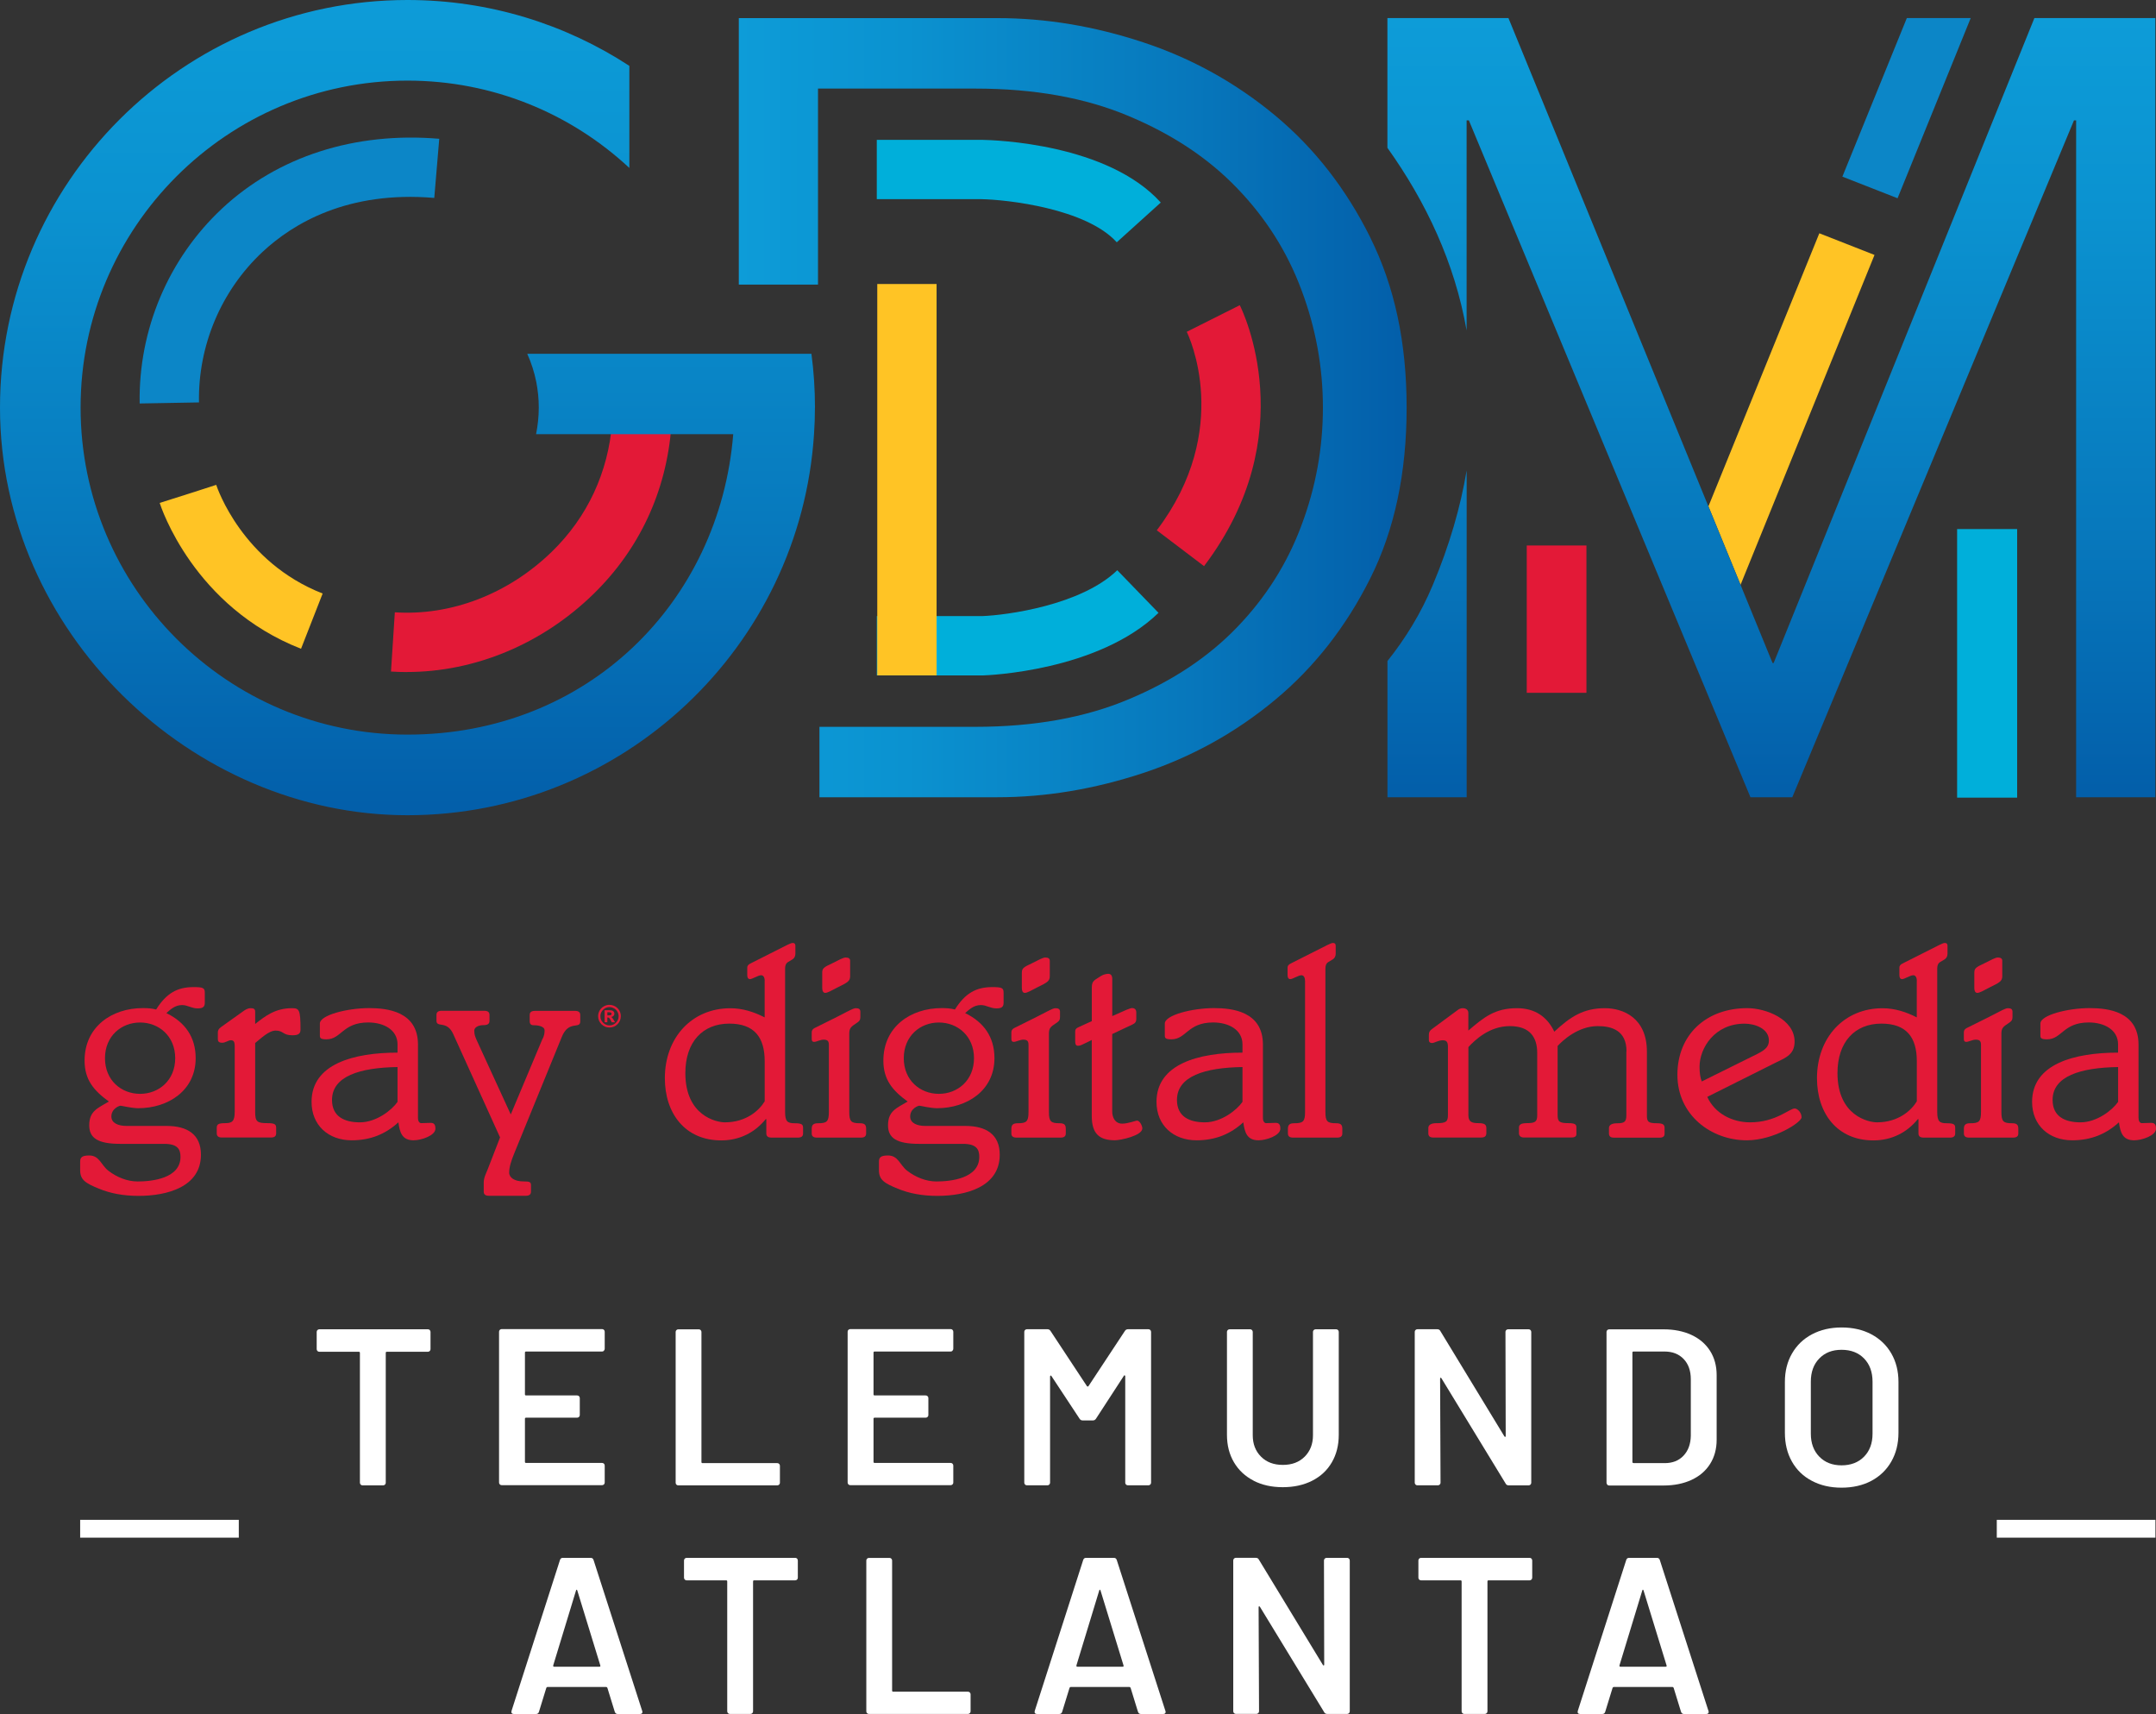
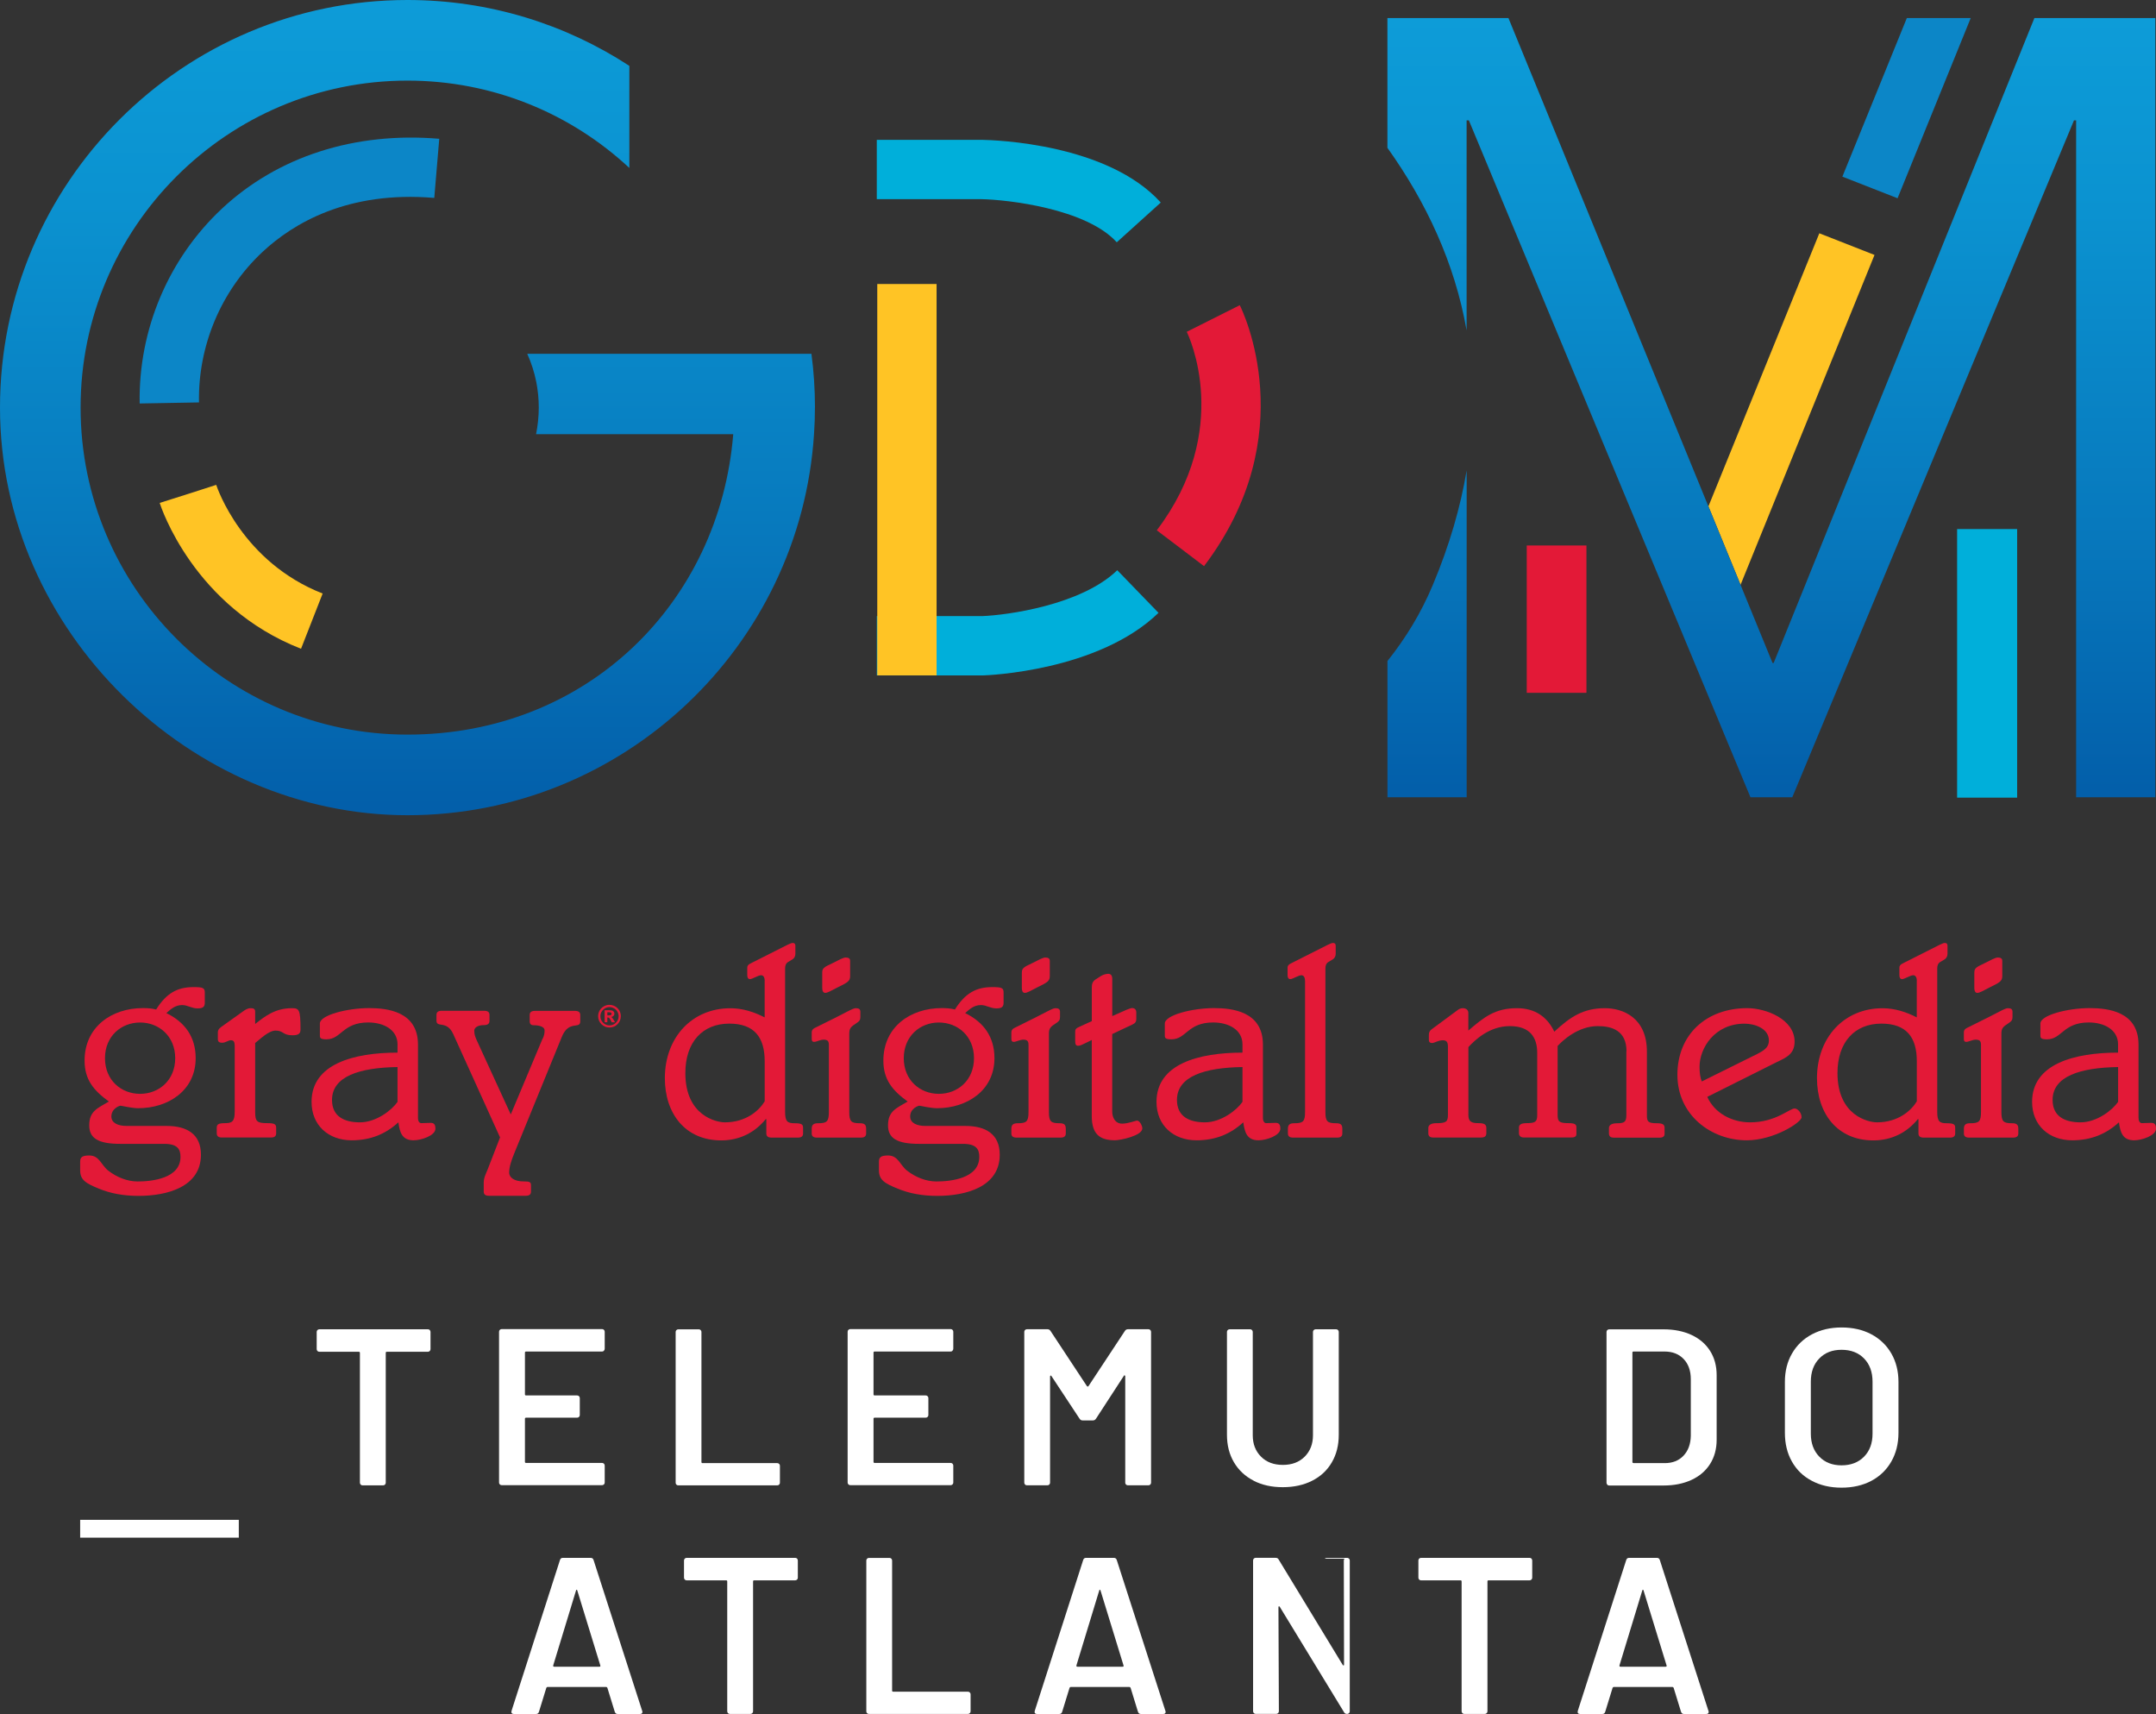
<svg xmlns="http://www.w3.org/2000/svg" xmlns:ns1="http://sodipodi.sourceforge.net/DTD/sodipodi-0.dtd" xmlns:ns2="http://www.inkscape.org/namespaces/inkscape" xmlns:xlink="http://www.w3.org/1999/xlink" id="Layer_1" viewBox="0 0 448.91 356.79" version="1.1" ns1:docname="WKTB_TelemundoAtlanta_dark_vertical.svg" width="448.91" height="356.79" ns2:version="1.3.2 (091e20e, 2023-11-25)">
  <rect x="0" y="0" width="448.91" height="356.79" fill="#333333" stroke="none" />
  <ns1:namedview id="namedview46" pagecolor="#ffffff" bordercolor="#000000" borderopacity="0.25" ns2:showpageshadow="2" ns2:pageopacity="0.0" ns2:pagecheckerboard="0" ns2:deskcolor="#d1d1d1" ns2:zoom="0.2979798" ns2:cx="253.37288" ns2:cy="181.22034" ns2:window-width="1312" ns2:window-height="449" ns2:window-x="0" ns2:window-y="38" ns2:window-maximized="0" ns2:current-layer="Layer_1" />
  <defs id="defs4">
    <style id="style1">.cls-1{fill:url(#New_Gradient_Swatch_1);}.cls-1,.cls-2,.cls-3,.cls-4,.cls-5,.cls-6,.cls-7,.cls-8{stroke-width:0px;}.cls-2{fill:url(#New_Gradient_Swatch_1-3);}.cls-3{fill:url(#New_Gradient_Swatch_1-2);}.cls-9{fill:none;stroke:#fff;stroke-miterlimit:10;stroke-width:3.71px;}.cls-4{fill:#0c86c7;}.cls-5{fill:#e31937;}.cls-6{fill:#fff;}.cls-7{fill:#ffc425;}.cls-8{fill:#00afda;}</style>
    <linearGradient id="New_Gradient_Swatch_1" x1="230.55" y1="12.39" x2="230.55" y2="182.09" gradientUnits="userSpaceOnUse">
      <stop offset="0" stop-color="#0d9cd8" id="stop1" />
      <stop offset=".25" stop-color="#0b92d0" id="stop2" />
      <stop offset=".65" stop-color="#0779bd" id="stop3" />
      <stop offset=".99" stop-color="#035faa" id="stop4" />
    </linearGradient>
    <linearGradient id="New_Gradient_Swatch_1-2" x1="514.55" y1="16.15" x2="514.55" y2="178.36" xlink:href="#New_Gradient_Swatch_1" gradientTransform="translate(-145.71,-12.39)" />
    <linearGradient id="New_Gradient_Swatch_1-3" x1="299.55" y1="97.26" x2="438.59" y2="97.26" xlink:href="#New_Gradient_Swatch_1" gradientTransform="translate(-145.71,-12.39)" />
    <linearGradient ns2:collect="always" xlink:href="#New_Gradient_Swatch_1" id="linearGradient46" gradientUnits="userSpaceOnUse" x1="230.55" y1="12.39" x2="230.55" y2="182.09" gradientTransform="translate(-145.71,-12.39)" />
  </defs>
  <path class="cls-6" d="m 89.48,276.87 c 0.11,0.11 0.16,0.24 0.16,0.39 v 3.58 c 0,0.16 -0.05,0.29 -0.16,0.39 -0.11,0.11 -0.24,0.16 -0.39,0.16 h -8.54 c -0.16,0 -0.23,0.08 -0.23,0.23 v 27.03 c 0,0.16 -0.05,0.29 -0.16,0.39 -0.11,0.11 -0.24,0.16 -0.4,0.16 h -4.27 c -0.16,0 -0.29,-0.05 -0.39,-0.16 -0.11,-0.11 -0.16,-0.24 -0.16,-0.39 v -27.03 c 0,-0.15 -0.08,-0.23 -0.23,-0.23 h -8.22 c -0.16,0 -0.29,-0.05 -0.39,-0.16 -0.11,-0.11 -0.16,-0.24 -0.16,-0.39 v -3.58 c 0,-0.15 0.05,-0.29 0.16,-0.39 0.11,-0.11 0.24,-0.16 0.39,-0.16 H 89.1 c 0.15,0 0.29,0.05 0.39,0.16 z" id="path4" />
  <path class="cls-6" d="m 125.75,281.18 c -0.11,0.11 -0.24,0.16 -0.39,0.16 h -15.83 c -0.16,0 -0.23,0.08 -0.23,0.23 v 8.68 c 0,0.16 0.08,0.23 0.23,0.23 h 10.63 c 0.16,0 0.29,0.05 0.4,0.16 0.11,0.11 0.16,0.24 0.16,0.39 v 3.53 c 0,0.16 -0.05,0.29 -0.16,0.39 -0.11,0.11 -0.24,0.16 -0.4,0.16 h -10.63 c -0.16,0 -0.23,0.08 -0.23,0.23 v 8.96 c 0,0.16 0.08,0.23 0.23,0.23 h 15.83 c 0.15,0 0.29,0.05 0.39,0.16 0.11,0.11 0.16,0.24 0.16,0.39 v 3.53 c 0,0.16 -0.05,0.29 -0.16,0.39 -0.11,0.11 -0.24,0.16 -0.39,0.16 h -20.9 c -0.16,0 -0.29,-0.05 -0.39,-0.16 -0.11,-0.11 -0.16,-0.24 -0.16,-0.39 v -31.39 c 0,-0.15 0.05,-0.29 0.16,-0.39 0.11,-0.11 0.24,-0.16 0.39,-0.16 h 20.9 c 0.15,0 0.29,0.05 0.39,0.16 0.11,0.11 0.16,0.24 0.16,0.39 v 3.53 c 0,0.16 -0.05,0.29 -0.16,0.39 z" id="path5" />
  <path class="cls-6" d="m 140.84,309.05 c -0.11,-0.11 -0.16,-0.24 -0.16,-0.39 v -31.39 c 0,-0.15 0.05,-0.29 0.16,-0.39 0.11,-0.11 0.24,-0.16 0.39,-0.16 h 4.27 c 0.15,0 0.29,0.05 0.39,0.16 0.11,0.11 0.16,0.24 0.16,0.39 v 27.07 c 0,0.16 0.08,0.23 0.23,0.23 h 15.56 c 0.15,0 0.29,0.05 0.39,0.16 0.11,0.11 0.16,0.24 0.16,0.39 v 3.53 c 0,0.16 -0.05,0.29 -0.16,0.39 -0.11,0.11 -0.24,0.16 -0.39,0.16 h -20.62 c -0.16,0 -0.29,-0.05 -0.39,-0.16 z" id="path6" />
  <path class="cls-6" d="m 198.33,281.18 c -0.11,0.11 -0.24,0.16 -0.39,0.16 h -15.83 c -0.16,0 -0.23,0.08 -0.23,0.23 v 8.68 c 0,0.16 0.08,0.23 0.23,0.23 h 10.63 c 0.16,0 0.29,0.05 0.4,0.16 0.11,0.11 0.16,0.24 0.16,0.39 v 3.53 c 0,0.16 -0.05,0.29 -0.16,0.39 -0.11,0.11 -0.24,0.16 -0.4,0.16 h -10.63 c -0.16,0 -0.23,0.08 -0.23,0.23 v 8.96 c 0,0.16 0.08,0.23 0.23,0.23 h 15.83 c 0.15,0 0.29,0.05 0.39,0.16 0.11,0.11 0.16,0.24 0.16,0.39 v 3.53 c 0,0.16 -0.05,0.29 -0.16,0.39 -0.11,0.11 -0.24,0.16 -0.39,0.16 h -20.9 c -0.16,0 -0.29,-0.05 -0.39,-0.16 -0.11,-0.11 -0.16,-0.24 -0.16,-0.39 v -31.39 c 0,-0.15 0.05,-0.29 0.16,-0.39 0.11,-0.11 0.24,-0.16 0.39,-0.16 h 20.9 c 0.15,0 0.29,0.05 0.39,0.16 0.11,0.11 0.16,0.24 0.16,0.39 v 3.53 c 0,0.16 -0.05,0.29 -0.16,0.39 z" id="path7" />
  <path class="cls-6" d="m 234.85,276.7 h 4.27 c 0.15,0 0.29,0.05 0.39,0.16 0.11,0.11 0.16,0.24 0.16,0.39 v 31.39 c 0,0.16 -0.05,0.29 -0.16,0.39 -0.11,0.11 -0.24,0.16 -0.39,0.16 h -4.27 c -0.16,0 -0.29,-0.05 -0.4,-0.16 -0.11,-0.11 -0.16,-0.24 -0.16,-0.39 v -22.15 c 0,-0.09 -0.04,-0.15 -0.12,-0.19 -0.08,-0.03 -0.13,0 -0.16,0.09 l -5.8,8.92 c -0.16,0.25 -0.37,0.37 -0.65,0.37 h -2.14 c -0.28,0 -0.5,-0.12 -0.65,-0.37 l -5.85,-8.87 c -0.03,-0.09 -0.09,-0.12 -0.16,-0.09 -0.08,0.03 -0.12,0.09 -0.12,0.19 v 22.1 c 0,0.16 -0.05,0.29 -0.16,0.39 -0.11,0.11 -0.24,0.16 -0.39,0.16 h -4.27 c -0.16,0 -0.29,-0.05 -0.39,-0.16 -0.11,-0.11 -0.16,-0.24 -0.16,-0.39 v -31.39 c 0,-0.15 0.05,-0.29 0.16,-0.39 0.11,-0.11 0.24,-0.16 0.39,-0.16 h 4.27 c 0.28,0 0.5,0.12 0.65,0.37 l 7.57,11.47 c 0.06,0.06 0.12,0.09 0.19,0.09 0.07,0 0.11,-0.03 0.14,-0.09 l 7.57,-11.47 c 0.15,-0.25 0.37,-0.37 0.65,-0.37 z" id="path8" />
  <path class="cls-6" d="m 261.04,308.23 c -1.76,-0.9 -3.13,-2.17 -4.11,-3.83 -0.98,-1.66 -1.46,-3.57 -1.46,-5.73 v -21.41 c 0,-0.15 0.05,-0.29 0.16,-0.39 0.11,-0.11 0.24,-0.16 0.39,-0.16 h 4.27 c 0.15,0 0.29,0.05 0.39,0.16 0.11,0.11 0.16,0.24 0.16,0.39 v 21.5 c 0,1.83 0.57,3.31 1.72,4.46 1.14,1.15 2.66,1.72 4.55,1.72 1.89,0 3.4,-0.57 4.55,-1.72 1.14,-1.15 1.72,-2.63 1.72,-4.46 v -21.5 c 0,-0.15 0.05,-0.29 0.16,-0.39 0.11,-0.11 0.24,-0.16 0.39,-0.16 h 4.27 c 0.15,0 0.29,0.05 0.39,0.16 0.11,0.11 0.16,0.24 0.16,0.39 v 21.41 c 0,2.17 -0.48,4.08 -1.44,5.73 -0.96,1.66 -2.32,2.93 -4.09,3.83 -1.76,0.9 -3.81,1.35 -6.13,1.35 -2.32,0 -4.32,-0.45 -6.08,-1.35 z" id="path9" />
-   <path class="cls-6" d="m 313.62,276.87 c 0.11,-0.11 0.24,-0.16 0.39,-0.16 h 4.27 c 0.15,0 0.29,0.05 0.39,0.16 0.11,0.11 0.16,0.24 0.16,0.39 v 31.39 c 0,0.16 -0.05,0.29 -0.16,0.39 -0.11,0.11 -0.24,0.16 -0.39,0.16 h -4.13 c -0.31,0 -0.53,-0.12 -0.65,-0.37 l -13.37,-21.92 c -0.06,-0.09 -0.12,-0.13 -0.19,-0.12 -0.06,0.02 -0.09,0.09 -0.09,0.21 l 0.09,21.64 c 0,0.16 -0.05,0.29 -0.16,0.39 -0.11,0.11 -0.24,0.16 -0.39,0.16 h -4.27 c -0.16,0 -0.29,-0.05 -0.39,-0.16 -0.11,-0.11 -0.16,-0.24 -0.16,-0.39 v -31.39 c 0,-0.15 0.05,-0.29 0.16,-0.39 0.11,-0.11 0.24,-0.16 0.39,-0.16 h 4.13 c 0.31,0 0.53,0.12 0.65,0.37 l 13.33,21.92 c 0.06,0.09 0.12,0.13 0.19,0.12 0.06,-0.02 0.09,-0.08 0.09,-0.21 l -0.05,-21.64 c 0,-0.15 0.05,-0.29 0.16,-0.39 z" id="path10" />
  <path class="cls-6" d="m 334.66,309.05 c -0.11,-0.11 -0.16,-0.24 -0.16,-0.39 v -31.39 c 0,-0.15 0.05,-0.29 0.16,-0.39 0.11,-0.11 0.24,-0.16 0.39,-0.16 h 11.33 c 2.2,0 4.13,0.39 5.8,1.16 1.67,0.77 2.96,1.88 3.88,3.32 0.91,1.44 1.37,3.12 1.37,5.04 v 13.47 c 0,1.92 -0.46,3.6 -1.37,5.04 -0.91,1.44 -2.21,2.55 -3.88,3.32 -1.67,0.77 -3.61,1.16 -5.8,1.16 h -11.33 c -0.16,0 -0.29,-0.05 -0.39,-0.16 z m 5.46,-4.48 h 6.5 c 1.64,0 2.95,-0.52 3.92,-1.56 0.98,-1.04 1.48,-2.42 1.51,-4.16 V 287.1 c 0,-1.76 -0.5,-3.17 -1.49,-4.2 -0.99,-1.04 -2.32,-1.56 -3.99,-1.56 h -6.45 c -0.16,0 -0.23,0.08 -0.23,0.23 v 22.75 c 0,0.16 0.08,0.23 0.23,0.23 z" id="path11" />
  <path class="cls-6" d="m 377.26,308.26 c -1.8,-0.94 -3.18,-2.28 -4.16,-4.02 -0.98,-1.73 -1.46,-3.73 -1.46,-5.99 v -10.59 c 0,-2.23 0.49,-4.2 1.49,-5.92 0.99,-1.72 2.38,-3.05 4.16,-3.99 1.78,-0.94 3.83,-1.42 6.15,-1.42 2.32,0 4.42,0.47 6.2,1.42 1.78,0.95 3.17,2.27 4.16,3.99 0.99,1.72 1.49,3.69 1.49,5.92 v 10.59 c 0,2.26 -0.5,4.26 -1.49,5.99 -0.99,1.73 -2.38,3.07 -4.16,4.02 -1.78,0.94 -3.85,1.42 -6.2,1.42 -2.35,0 -4.38,-0.47 -6.18,-1.42 z m 10.87,-5.04 c 1.18,-1.21 1.76,-2.8 1.76,-4.78 v -10.82 c 0,-2.01 -0.59,-3.62 -1.76,-4.83 -1.18,-1.21 -2.74,-1.81 -4.69,-1.81 -1.95,0 -3.47,0.6 -4.64,1.81 -1.18,1.21 -1.76,2.82 -1.76,4.83 v 10.82 c 0,1.98 0.59,3.58 1.76,4.78 1.18,1.21 2.72,1.81 4.64,1.81 1.92,0 3.51,-0.6 4.69,-1.81 z" id="path12" />
  <path class="cls-6" d="m 128,356.33 -1.53,-4.97 c -0.06,-0.12 -0.14,-0.19 -0.23,-0.19 h -12.26 c -0.09,0 -0.17,0.06 -0.23,0.19 l -1.53,4.97 c -0.09,0.31 -0.29,0.46 -0.6,0.46 h -4.64 c -0.19,0 -0.33,-0.05 -0.42,-0.16 -0.09,-0.11 -0.11,-0.27 -0.05,-0.49 l 10.08,-31.39 c 0.09,-0.31 0.29,-0.46 0.6,-0.46 h 5.8 c 0.31,0 0.51,0.16 0.6,0.46 l 10.12,31.39 c 0.03,0.06 0.05,0.14 0.05,0.23 0,0.28 -0.17,0.42 -0.51,0.42 h -4.64 c -0.31,0 -0.51,-0.15 -0.6,-0.46 z m -12.63,-9.38 h 9.43 c 0.19,0 0.25,-0.09 0.19,-0.28 l -4.78,-15.56 c -0.03,-0.12 -0.08,-0.19 -0.14,-0.19 -0.06,0 -0.11,0.06 -0.14,0.19 l -4.74,15.56 c -0.03,0.19 0.03,0.28 0.19,0.28 z" id="path13" />
  <path class="cls-6" d="m 165.96,324.45 c 0.11,0.11 0.16,0.24 0.16,0.39 v 3.58 c 0,0.16 -0.05,0.29 -0.16,0.39 -0.11,0.11 -0.24,0.16 -0.39,0.16 h -8.54 c -0.16,0 -0.23,0.08 -0.23,0.23 v 27.03 c 0,0.16 -0.05,0.29 -0.16,0.39 -0.11,0.11 -0.24,0.16 -0.4,0.16 h -4.27 c -0.16,0 -0.29,-0.05 -0.39,-0.16 -0.11,-0.11 -0.16,-0.24 -0.16,-0.39 V 329.2 c 0,-0.15 -0.08,-0.23 -0.23,-0.23 h -8.22 c -0.16,0 -0.29,-0.05 -0.39,-0.16 -0.11,-0.11 -0.16,-0.24 -0.16,-0.39 v -3.58 c 0,-0.15 0.05,-0.29 0.16,-0.39 0.11,-0.11 0.24,-0.16 0.39,-0.16 h 22.61 c 0.15,0 0.29,0.05 0.39,0.16 z" id="path14" />
  <path class="cls-6" d="m 180.54,356.63 c -0.11,-0.11 -0.16,-0.24 -0.16,-0.39 v -31.39 c 0,-0.15 0.05,-0.29 0.16,-0.39 0.11,-0.11 0.24,-0.16 0.39,-0.16 h 4.27 c 0.15,0 0.29,0.05 0.39,0.16 0.11,0.11 0.16,0.24 0.16,0.39 v 27.07 c 0,0.16 0.08,0.23 0.23,0.23 h 15.56 c 0.15,0 0.29,0.05 0.39,0.16 0.11,0.11 0.16,0.24 0.16,0.39 v 3.53 c 0,0.16 -0.05,0.29 -0.16,0.39 -0.11,0.11 -0.24,0.16 -0.39,0.16 h -20.62 c -0.16,0 -0.29,-0.05 -0.39,-0.16 z" id="path15" />
  <path class="cls-6" d="m 236.94,356.33 -1.53,-4.97 c -0.06,-0.12 -0.14,-0.19 -0.23,-0.19 h -12.26 c -0.09,0 -0.17,0.06 -0.23,0.19 l -1.53,4.97 c -0.09,0.31 -0.29,0.46 -0.6,0.46 h -4.64 c -0.19,0 -0.33,-0.05 -0.42,-0.16 -0.09,-0.11 -0.11,-0.27 -0.05,-0.49 l 10.08,-31.39 c 0.09,-0.31 0.29,-0.46 0.6,-0.46 h 5.8 c 0.31,0 0.51,0.16 0.6,0.46 l 10.12,31.39 c 0.03,0.06 0.05,0.14 0.05,0.23 0,0.28 -0.17,0.42 -0.51,0.42 h -4.64 c -0.31,0 -0.51,-0.15 -0.6,-0.46 z m -12.63,-9.38 h 9.43 c 0.19,0 0.25,-0.09 0.19,-0.28 l -4.78,-15.56 c -0.03,-0.12 -0.08,-0.19 -0.14,-0.19 -0.06,0 -0.11,0.06 -0.14,0.19 l -4.74,15.56 c -0.03,0.19 0.03,0.28 0.19,0.28 z" id="path16" />
-   <path class="cls-6" d="m 275.83,324.45 c 0.11,-0.11 0.24,-0.16 0.39,-0.16 h 4.27 c 0.15,0 0.29,0.05 0.39,0.16 0.11,0.11 0.16,0.24 0.16,0.39 v 31.39 c 0,0.16 -0.05,0.29 -0.16,0.39 -0.11,0.11 -0.24,0.16 -0.39,0.16 h -4.13 c -0.31,0 -0.53,-0.12 -0.65,-0.37 l -13.37,-21.92 c -0.06,-0.09 -0.12,-0.13 -0.19,-0.12 -0.06,0.02 -0.09,0.09 -0.09,0.21 l 0.09,21.64 c 0,0.16 -0.05,0.29 -0.16,0.39 -0.11,0.11 -0.24,0.16 -0.39,0.16 h -4.27 c -0.16,0 -0.29,-0.05 -0.39,-0.16 -0.11,-0.11 -0.16,-0.24 -0.16,-0.39 v -31.39 c 0,-0.15 0.05,-0.29 0.16,-0.39 0.11,-0.11 0.24,-0.16 0.39,-0.16 h 4.13 c 0.31,0 0.53,0.12 0.65,0.37 l 13.33,21.92 c 0.06,0.09 0.12,0.13 0.19,0.12 0.06,-0.02 0.09,-0.08 0.09,-0.21 l -0.05,-21.64 c 0,-0.15 0.05,-0.29 0.16,-0.39 z" id="path17" />
+   <path class="cls-6" d="m 275.83,324.45 c 0.11,-0.11 0.24,-0.16 0.39,-0.16 h 4.27 c 0.15,0 0.29,0.05 0.39,0.16 0.11,0.11 0.16,0.24 0.16,0.39 v 31.39 c 0,0.16 -0.05,0.29 -0.16,0.39 -0.11,0.11 -0.24,0.16 -0.39,0.16 c -0.31,0 -0.53,-0.12 -0.65,-0.37 l -13.37,-21.92 c -0.06,-0.09 -0.12,-0.13 -0.19,-0.12 -0.06,0.02 -0.09,0.09 -0.09,0.21 l 0.09,21.64 c 0,0.16 -0.05,0.29 -0.16,0.39 -0.11,0.11 -0.24,0.16 -0.39,0.16 h -4.27 c -0.16,0 -0.29,-0.05 -0.39,-0.16 -0.11,-0.11 -0.16,-0.24 -0.16,-0.39 v -31.39 c 0,-0.15 0.05,-0.29 0.16,-0.39 0.11,-0.11 0.24,-0.16 0.39,-0.16 h 4.13 c 0.31,0 0.53,0.12 0.65,0.37 l 13.33,21.92 c 0.06,0.09 0.12,0.13 0.19,0.12 0.06,-0.02 0.09,-0.08 0.09,-0.21 l -0.05,-21.64 c 0,-0.15 0.05,-0.29 0.16,-0.39 z" id="path17" />
  <path class="cls-6" d="m 318.87,324.45 c 0.11,0.11 0.16,0.24 0.16,0.39 v 3.58 c 0,0.16 -0.05,0.29 -0.16,0.39 -0.11,0.11 -0.24,0.16 -0.39,0.16 h -8.54 c -0.16,0 -0.23,0.08 -0.23,0.23 v 27.03 c 0,0.16 -0.05,0.29 -0.16,0.39 -0.11,0.11 -0.24,0.16 -0.4,0.16 h -4.27 c -0.16,0 -0.29,-0.05 -0.39,-0.16 -0.11,-0.11 -0.16,-0.24 -0.16,-0.39 V 329.2 c 0,-0.15 -0.08,-0.23 -0.23,-0.23 h -8.22 c -0.16,0 -0.29,-0.05 -0.39,-0.16 -0.11,-0.11 -0.16,-0.24 -0.16,-0.39 v -3.58 c 0,-0.15 0.05,-0.29 0.16,-0.39 0.11,-0.11 0.24,-0.16 0.39,-0.16 h 22.61 c 0.15,0 0.29,0.05 0.39,0.16 z" id="path18" />
  <path class="cls-6" d="m 350.01,356.33 -1.53,-4.97 c -0.06,-0.12 -0.14,-0.19 -0.23,-0.19 h -12.26 c -0.09,0 -0.17,0.06 -0.23,0.19 l -1.53,4.97 c -0.09,0.31 -0.29,0.46 -0.6,0.46 h -4.64 c -0.19,0 -0.33,-0.05 -0.42,-0.16 -0.09,-0.11 -0.11,-0.27 -0.05,-0.49 l 10.08,-31.39 c 0.09,-0.31 0.29,-0.46 0.6,-0.46 h 5.8 c 0.31,0 0.51,0.16 0.6,0.46 l 10.12,31.39 c 0.03,0.06 0.05,0.14 0.05,0.23 0,0.28 -0.17,0.42 -0.51,0.42 h -4.64 c -0.31,0 -0.51,-0.15 -0.6,-0.46 z m -12.63,-9.38 h 9.43 c 0.19,0 0.25,-0.09 0.19,-0.28 l -4.78,-15.56 c -0.03,-0.12 -0.08,-0.19 -0.14,-0.19 -0.06,0 -0.11,0.06 -0.14,0.19 l -4.74,15.56 c -0.03,0.19 0.03,0.28 0.19,0.28 z" id="path19" />
-   <line class="cls-9" x1="448.79" y1="318.23" x2="415.76" y2="318.23" id="line19" />
  <line class="cls-9" x1="49.72" y1="318.23" x2="16.69" y2="318.23" id="line20" />
  <path class="cls-5" d="m 34.7,234.38 c 4.26,0 7.14,1.73 7.14,5.99 0,6.73 -7.08,8.57 -13.01,8.57 -3.11,0 -5.87,-0.52 -8.23,-1.5 -2.82,-1.15 -3.91,-1.84 -3.91,-3.86 v -1.78 c 0,-0.92 0.46,-1.27 1.9,-1.27 2.13,0 2.47,2.01 3.97,3.17 1.78,1.38 3.97,2.24 6.1,2.24 2.99,0 8.92,-0.63 8.92,-5.12 0,-1.61 -0.63,-2.71 -3.4,-2.71 h -9.15 c -4.66,0 -6.45,-1.21 -6.45,-3.86 0,-2.99 1.78,-3.57 4.09,-4.95 -3.17,-2.3 -5.06,-4.55 -5.06,-8.52 0,-7.02 5.64,-10.93 12.14,-10.93 1.04,0 1.84,0.06 2.76,0.29 2.13,-3.4 4.43,-4.66 7.77,-4.66 2.01,0 2.36,0.17 2.36,1.15 v 2.13 c 0,0.92 -0.52,1.15 -1.5,1.15 -1.27,0 -2.07,-0.69 -3.22,-0.69 -1.5,0 -2.42,0.92 -3.28,1.67 3.91,1.9 6.1,5.01 6.1,9.38 0,6.73 -5.7,10.42 -11.97,10.42 -1.32,0 -3.45,-0.52 -3.68,-0.52 -0.23,0 -1.9,0.58 -1.9,2.25 0,1.38 1.44,1.96 3.17,1.96 h 8.35 z m -5.53,-6.68 c 3.91,0 7.31,-2.82 7.31,-7.42 0,-4.6 -3.4,-7.43 -7.31,-7.43 -3.91,0 -7.31,2.82 -7.31,7.43 0,4.61 3.4,7.42 7.31,7.42 z" id="path20" />
  <path class="cls-5" d="m 53.13,231.44 c 0,2.07 0.4,2.36 2.59,2.36 1.44,0 1.78,0.23 1.78,0.98 v 1.15 c 0,0.58 -0.35,0.86 -1.09,0.86 H 46.22 c -0.75,0 -1.09,-0.29 -1.09,-0.86 v -1.15 c 0,-0.75 0.35,-0.98 1.78,-0.98 1.43,0 1.96,-0.4 1.96,-2.36 V 217.8 c 0,-0.98 -0.23,-1.26 -0.81,-1.26 -0.52,0 -1.09,0.52 -1.78,0.52 -0.69,0 -0.92,-0.23 -0.92,-0.81 v -1.32 c 0,-0.4 0.12,-0.75 0.69,-1.15 l 4.43,-3.16 c 0.63,-0.46 1.09,-0.75 1.73,-0.75 0.64,0 0.92,0.17 0.92,0.75 v 2.53 c 2.13,-1.67 4.2,-3.28 7.66,-3.28 1.5,0 1.78,0.29 1.78,4.43 0,0.81 -0.35,1.21 -1.67,1.21 -2.07,0 -1.84,-0.98 -3.51,-0.98 -1.44,0 -3.17,1.73 -4.26,2.59 v 14.33 z" id="path21" />
  <path class="cls-5" d="m 87.03,232.71 c 0,0.69 0.29,1.09 0.69,1.09 0.58,0 1.27,-0.06 1.96,-0.06 0.69,0 0.98,0.35 0.98,1.21 0,1.44 -2.94,2.42 -4.55,2.42 -2.42,0 -2.88,-1.67 -3.16,-3.74 -2.65,2.42 -5.76,3.74 -9.73,3.74 -4.83,0 -8.35,-3.11 -8.35,-8 0,-7.89 8.75,-10.25 17.9,-10.25 v -1.73 c 0,-2.99 -2.82,-4.55 -6.1,-4.55 -5.35,0 -5.58,3.51 -8.69,3.51 -1.15,0 -1.38,-0.23 -1.38,-0.75 v -2.53 c 0,-1.78 5.76,-3.22 10.24,-3.22 3.8,0 10.19,0.69 10.19,7.6 v 15.25 z m -4.26,-10.59 c -7.83,0.12 -13.64,1.9 -13.64,6.85 0,3.51 2.65,4.66 5.81,4.66 3.45,0 6.68,-2.59 7.83,-4.26 z" id="path22" />
  <path class="cls-5" d="m 112.99,216.25 c 0.35,-0.75 0.4,-1.27 0.4,-1.79 0,-0.69 -1.04,-1.04 -2.24,-1.04 -0.63,0 -0.86,-0.29 -0.86,-0.86 v -1.27 c 0,-0.58 0.35,-0.86 1.09,-0.86 h 8.35 c 0.75,0 1.09,0.29 1.09,0.86 v 1.32 c 0,1.73 -2.42,-0.35 -3.86,3.28 l -9.9,24.23 c -0.58,1.44 -1.04,2.76 -1.04,3.97 0,1.09 1.15,1.84 2.99,1.84 1.27,0 1.55,0.12 1.55,0.81 v 1.32 c 0,0.57 -0.35,0.86 -1.09,0.86 h -7.66 c -0.75,0 -1.09,-0.29 -1.09,-0.86 v -1.9 c 0,-1.04 0.52,-1.96 0.81,-2.71 l 2.59,-6.68 -9.73,-21.47 c -1.32,-2.99 -3.51,-1.27 -3.51,-2.82 v -1.21 c 0,-0.58 0.35,-0.86 1.09,-0.86 h 8.86 c 0.75,0 1.09,0.29 1.09,0.86 v 1.21 c 0,0.63 -0.35,0.92 -1.27,0.92 -1.15,0 -1.9,0.52 -1.9,1.15 0,0.86 0.23,1.32 0.52,2.01 l 7.08,15.43 6.62,-15.77 z" id="path23" />
  <path class="cls-5" d="m 159.22,204.16 c 0,-0.81 -0.35,-1.15 -0.75,-1.15 -0.58,0 -1.84,0.81 -2.3,0.81 -0.46,0 -0.58,-0.4 -0.58,-0.86 v -1.55 c 0,-0.35 0.17,-0.63 0.81,-0.92 l 7.54,-3.8 c 0.4,-0.17 0.81,-0.4 1.09,-0.4 0.4,0 0.58,0.17 0.58,0.58 v 1.67 c 0,0.52 -0.23,0.92 -0.58,1.15 l -1.04,0.63 c -0.35,0.23 -0.52,0.69 -0.52,1.27 v 29.87 c 0,1.96 0.46,2.36 1.96,2.36 1.5,0 1.78,0.23 1.78,0.98 v 1.15 c 0,0.58 -0.35,0.86 -1.09,0.86 h -5.47 c -0.75,0 -1.09,-0.29 -1.09,-0.86 v -2.99 h -0.12 c -2.24,2.76 -5.41,4.43 -9.27,4.43 -7.54,0 -11.74,-5.64 -11.74,-12.95 0,-8.46 5.64,-14.56 13.64,-14.56 2.53,0 4.89,0.75 7.14,1.9 v -7.6 z m 0,16.75 c 0,-5.01 -2.19,-7.83 -7.37,-7.83 -5.53,0 -9.15,3.8 -9.15,10.3 0,8.92 6.5,10.25 8.23,10.25 4.49,0 7.19,-2.53 8.29,-4.38 z" id="path24" />
  <path class="cls-5" d="m 172.58,217.51 c 0,-0.75 -0.23,-1.09 -1.09,-1.09 -0.69,0 -1.5,0.46 -1.96,0.46 -0.46,0 -0.52,-0.29 -0.52,-0.69 v -1.26 c 0,-0.35 0.12,-0.69 0.58,-0.92 7.19,-3.51 7.89,-4.14 8.63,-4.14 0.63,0 0.92,0.23 0.92,0.75 v 1.09 c 0,0.58 -0.17,0.86 -0.81,1.27 -1.15,0.75 -1.5,1.04 -1.5,2.19 v 16.29 c 0,2.01 0.4,2.36 2.24,2.36 0.92,0 1.27,0.29 1.27,1.15 v 0.98 c 0,0.58 -0.35,0.86 -1.09,0.86 h -9.15 c -0.75,0 -1.09,-0.29 -1.09,-0.86 v -0.98 c 0,-0.86 0.4,-1.15 1.32,-1.15 1.84,0 2.25,-0.35 2.25,-2.36 v -13.93 z m -1.38,-15.08 c 0,-0.81 0.29,-1.09 2.07,-1.9 1.5,-0.75 2.3,-1.21 2.82,-1.21 0.63,0 0.92,0.23 0.92,0.69 v 3.22 c 0,1.04 -0.63,1.32 -2.47,2.24 -1.55,0.81 -2.25,1.21 -2.71,1.21 -0.46,0 -0.63,-0.46 -0.63,-1.04 v -3.22 z" id="path25" />
  <path class="cls-5" d="m 201.02,234.38 c 4.26,0 7.14,1.73 7.14,5.99 0,6.73 -7.08,8.57 -13.01,8.57 -3.11,0 -5.87,-0.52 -8.23,-1.5 -2.82,-1.15 -3.91,-1.84 -3.91,-3.86 v -1.78 c 0,-0.92 0.46,-1.27 1.9,-1.27 2.13,0 2.47,2.01 3.97,3.17 1.78,1.38 3.97,2.24 6.1,2.24 2.99,0 8.92,-0.63 8.92,-5.12 0,-1.61 -0.63,-2.71 -3.4,-2.71 h -9.15 c -4.66,0 -6.45,-1.21 -6.45,-3.86 0,-2.99 1.78,-3.57 4.09,-4.95 -3.17,-2.3 -5.06,-4.55 -5.06,-8.52 0,-7.02 5.64,-10.93 12.14,-10.93 1.04,0 1.84,0.06 2.76,0.29 2.13,-3.4 4.43,-4.66 7.77,-4.66 2.01,0 2.36,0.17 2.36,1.15 v 2.13 c 0,0.92 -0.52,1.15 -1.5,1.15 -1.27,0 -2.07,-0.69 -3.22,-0.69 -1.5,0 -2.42,0.92 -3.28,1.67 3.91,1.9 6.1,5.01 6.1,9.38 0,6.73 -5.7,10.42 -11.97,10.42 -1.32,0 -3.45,-0.52 -3.68,-0.52 -0.23,0 -1.9,0.58 -1.9,2.25 0,1.38 1.44,1.96 3.17,1.96 h 8.35 z m -5.53,-6.68 c 3.91,0 7.31,-2.82 7.31,-7.42 0,-4.6 -3.4,-7.43 -7.31,-7.43 -3.91,0 -7.31,2.82 -7.31,7.43 0,4.61 3.4,7.42 7.31,7.42 z" id="path26" />
  <path class="cls-5" d="m 214.15,217.51 c 0,-0.75 -0.23,-1.09 -1.09,-1.09 -0.69,0 -1.5,0.46 -1.96,0.46 -0.46,0 -0.52,-0.29 -0.52,-0.69 v -1.26 c 0,-0.35 0.12,-0.69 0.58,-0.92 7.19,-3.51 7.89,-4.14 8.63,-4.14 0.63,0 0.92,0.23 0.92,0.75 v 1.09 c 0,0.58 -0.17,0.86 -0.81,1.27 -1.15,0.75 -1.5,1.04 -1.5,2.19 v 16.29 c 0,2.01 0.4,2.36 2.24,2.36 0.92,0 1.27,0.29 1.27,1.15 v 0.98 c 0,0.58 -0.35,0.86 -1.09,0.86 h -9.15 c -0.75,0 -1.09,-0.29 -1.09,-0.86 v -0.98 c 0,-0.86 0.4,-1.15 1.32,-1.15 1.84,0 2.25,-0.35 2.25,-2.36 v -13.93 z m -1.38,-15.08 c 0,-0.81 0.29,-1.09 2.07,-1.9 1.5,-0.75 2.3,-1.21 2.82,-1.21 0.63,0 0.92,0.23 0.92,0.69 v 3.22 c 0,1.04 -0.63,1.32 -2.48,2.24 -1.55,0.81 -2.24,1.21 -2.71,1.21 -0.47,0 -0.63,-0.46 -0.63,-1.04 v -3.22 z" id="path27" />
  <path class="cls-5" d="m 227.33,216.48 -1.04,0.52 c -0.98,0.46 -1.32,0.69 -1.84,0.69 -0.46,0 -0.58,-0.35 -0.58,-0.98 v -1.96 c 0,-0.4 0.11,-0.69 0.81,-0.98 l 2.65,-1.21 v -6.91 c 0,-1.09 0.23,-1.44 1.09,-1.96 l 0.81,-0.52 c 0.52,-0.35 1.27,-0.46 1.5,-0.46 0.52,0 0.86,0.29 0.86,1.09 v 7.71 l 2.99,-1.32 c 0.46,-0.17 0.92,-0.35 1.09,-0.35 0.58,0 0.92,0.29 0.92,0.92 v 1.44 c 0,0.46 -0.23,0.81 -0.75,1.04 l -4.26,2.01 v 16.12 c 0,1.21 0.58,2.53 2.07,2.53 1.27,0 2.76,-0.63 3.11,-0.63 0.58,0 1.09,1.15 1.09,1.61 0,1.55 -4.6,2.48 -5.7,2.48 -3.22,0 -4.83,-1.32 -4.83,-5.06 v -15.83 z" id="path28" />
  <path class="cls-5" d="m 262.96,232.71 c 0,0.69 0.29,1.09 0.69,1.09 0.58,0 1.27,-0.06 1.96,-0.06 0.69,0 0.98,0.35 0.98,1.21 0,1.44 -2.94,2.42 -4.55,2.42 -2.42,0 -2.88,-1.67 -3.17,-3.74 -2.65,2.42 -5.76,3.74 -9.73,3.74 -4.83,0 -8.34,-3.11 -8.34,-8 0,-7.89 8.75,-10.25 17.9,-10.25 v -1.73 c 0,-2.99 -2.82,-4.55 -6.1,-4.55 -5.35,0 -5.58,3.51 -8.69,3.51 -1.15,0 -1.38,-0.23 -1.38,-0.75 v -2.53 c 0,-1.78 5.76,-3.22 10.24,-3.22 3.8,0 10.19,0.69 10.19,7.6 v 15.25 z m -4.26,-10.59 c -7.83,0.12 -13.64,1.9 -13.64,6.85 0,3.51 2.65,4.66 5.81,4.66 3.45,0 6.68,-2.59 7.83,-4.26 z" id="path29" />
  <path class="cls-5" d="m 271.72,204.16 c 0,-0.81 -0.35,-1.15 -0.75,-1.15 -0.58,0 -1.84,0.81 -2.3,0.81 -0.46,0 -0.58,-0.4 -0.58,-0.86 v -1.55 c 0,-0.35 0.17,-0.63 0.81,-0.92 l 7.54,-3.8 c 0.4,-0.17 0.81,-0.4 1.09,-0.4 0.4,0 0.58,0.17 0.58,0.58 v 1.67 c 0,0.52 -0.23,0.92 -0.58,1.15 l -1.04,0.63 c -0.35,0.23 -0.52,0.69 -0.52,1.27 v 29.87 c 0,2.01 0.4,2.36 2.25,2.36 0.92,0 1.27,0.29 1.27,1.15 v 0.98 c 0,0.58 -0.35,0.86 -1.09,0.86 h -9.15 c -0.75,0 -1.09,-0.29 -1.09,-0.86 v -0.98 c 0,-0.86 0.4,-1.15 1.32,-1.15 1.84,0 2.25,-0.35 2.25,-2.36 v -27.28 z" id="path30" />
  <path class="cls-5" d="m 338.66,218.84 c 0,-4.37 -3.11,-5.24 -5.99,-5.24 -4.09,0 -7.31,2.99 -8.35,4.14 v 14.39 c 0,1.38 0.4,1.67 2.3,1.67 1.32,0 1.61,0.29 1.61,0.86 v 1.44 c 0,0.52 -0.46,0.69 -1.09,0.69 h -9.78 c -0.69,0 -1.09,-0.29 -1.09,-0.92 v -1.15 c 0,-0.58 0.4,-0.92 1.61,-0.92 1.78,0 2.19,-0.29 2.19,-1.67 v -12.95 c 0,-3.16 -1.44,-5.58 -5.7,-5.58 -4.26,0 -7.25,2.88 -8.63,4.37 v 14.16 c 0,1.44 0.75,1.67 2.13,1.67 1.21,0 1.61,0.29 1.61,1.04 v 0.98 c 0,0.69 -0.29,0.98 -1.21,0.98 h -9.78 c -0.75,0 -1.09,-0.29 -1.09,-0.86 v -1.15 c 0,-0.63 0.63,-0.98 1.61,-0.98 2.07,0 2.47,-0.29 2.47,-1.67 v -14.27 c 0,-1.04 -0.35,-1.32 -1.09,-1.32 -0.92,0 -1.73,0.57 -2.19,0.57 -0.52,0 -0.69,-0.29 -0.69,-0.63 v -1.04 c 0,-0.57 0.17,-0.92 0.69,-1.27 l 5.29,-3.91 c 0.29,-0.23 0.63,-0.4 1.09,-0.4 0.58,0 1.15,0.29 1.15,0.98 v 3.68 c 3.28,-2.82 5.58,-4.66 10.13,-4.66 3.68,0 6.27,1.73 7.77,4.89 3.28,-3.05 5.99,-4.89 10.53,-4.89 3.8,0 8.75,2.01 8.75,9.04 v 13.24 c 0,1.32 0.23,1.67 2.07,1.67 1.27,0 1.61,0.29 1.61,0.98 v 1.21 c 0,0.52 -0.29,0.81 -1.04,0.81 h -9.5 c -0.75,0 -1.04,-0.29 -1.04,-0.92 v -1.09 c 0,-0.63 0.63,-0.98 1.61,-0.98 1.61,0 2.01,-0.29 2.01,-1.67 v -13.3 z" id="path31" />
  <path class="cls-5" d="m 349.26,223.73 c 0,-8.29 5.93,-13.87 14.56,-13.87 3.86,0 9.84,2.3 9.84,6.96 0,2.65 -1.78,3.34 -3.91,4.37 l -14.27,7.14 c 1.55,3.45 5.18,5.3 8.92,5.3 5.35,0 8.17,-2.88 9.27,-2.88 0.58,0 1.44,0.81 1.44,1.84 0,1.03 -5.76,4.78 -11.4,4.78 -7.42,0 -14.45,-5.24 -14.45,-13.64 z m 16.69,-4.37 c 1.61,-0.81 2.36,-1.5 2.36,-2.76 0,-2.53 -2.99,-3.51 -5.06,-3.51 -6.22,0 -9.38,5.06 -9.38,8.98 0,1.32 0.17,2.36 0.46,3.05 l 11.63,-5.76 z" id="path32" />
  <path class="cls-5" d="m 399.11,204.16 c 0,-0.81 -0.35,-1.15 -0.75,-1.15 -0.58,0 -1.84,0.81 -2.3,0.81 -0.46,0 -0.58,-0.4 -0.58,-0.86 v -1.55 c 0,-0.35 0.17,-0.63 0.81,-0.92 l 7.54,-3.8 c 0.4,-0.17 0.81,-0.4 1.09,-0.4 0.4,0 0.58,0.17 0.58,0.58 v 1.67 c 0,0.52 -0.23,0.92 -0.58,1.15 l -1.04,0.63 c -0.35,0.23 -0.52,0.69 -0.52,1.27 v 29.87 c 0,1.96 0.46,2.36 1.96,2.36 1.5,0 1.78,0.23 1.78,0.98 v 1.15 c 0,0.58 -0.35,0.86 -1.09,0.86 h -5.47 c -0.75,0 -1.09,-0.29 -1.09,-0.86 v -2.99 h -0.12 c -2.25,2.76 -5.41,4.43 -9.27,4.43 -7.54,0 -11.74,-5.64 -11.74,-12.95 0,-8.46 5.64,-14.56 13.64,-14.56 2.53,0 4.89,0.75 7.14,1.9 v -7.6 z m 0,16.75 c 0,-5.01 -2.19,-7.83 -7.37,-7.83 -5.53,0 -9.15,3.8 -9.15,10.3 0,8.92 6.5,10.25 8.23,10.25 4.49,0 7.19,-2.53 8.29,-4.38 z" id="path33" />
  <path class="cls-5" d="m 412.47,217.51 c 0,-0.75 -0.23,-1.09 -1.09,-1.09 -0.69,0 -1.5,0.46 -1.96,0.46 -0.46,0 -0.52,-0.29 -0.52,-0.69 v -1.26 c 0,-0.35 0.11,-0.69 0.58,-0.92 7.19,-3.51 7.89,-4.14 8.63,-4.14 0.63,0 0.92,0.23 0.92,0.75 v 1.09 c 0,0.58 -0.17,0.86 -0.81,1.27 -1.15,0.75 -1.5,1.04 -1.5,2.19 v 16.29 c 0,2.01 0.4,2.36 2.25,2.36 0.92,0 1.27,0.29 1.27,1.15 v 0.98 c 0,0.58 -0.35,0.86 -1.09,0.86 H 410 c -0.75,0 -1.09,-0.29 -1.09,-0.86 v -0.98 c 0,-0.86 0.4,-1.15 1.32,-1.15 1.84,0 2.24,-0.35 2.24,-2.36 v -13.93 z m -1.38,-15.08 c 0,-0.81 0.29,-1.09 2.07,-1.9 1.5,-0.75 2.3,-1.21 2.82,-1.21 0.63,0 0.92,0.23 0.92,0.69 v 3.22 c 0,1.04 -0.63,1.32 -2.48,2.24 -1.55,0.81 -2.24,1.21 -2.71,1.21 -0.47,0 -0.63,-0.46 -0.63,-1.04 v -3.22 z" id="path34" />
  <path class="cls-5" d="m 445.28,232.71 c 0,0.69 0.29,1.09 0.69,1.09 0.58,0 1.27,-0.06 1.96,-0.06 0.69,0 0.98,0.35 0.98,1.21 0,1.44 -2.93,2.42 -4.55,2.42 -2.42,0 -2.88,-1.67 -3.17,-3.74 -2.65,2.42 -5.76,3.74 -9.73,3.74 -4.83,0 -8.35,-3.11 -8.35,-8 0,-7.89 8.75,-10.25 17.9,-10.25 v -1.73 c 0,-2.99 -2.82,-4.55 -6.1,-4.55 -5.35,0 -5.58,3.51 -8.69,3.51 -1.15,0 -1.38,-0.23 -1.38,-0.75 v -2.53 c 0,-1.78 5.76,-3.22 10.24,-3.22 3.8,0 10.19,0.69 10.19,7.6 v 15.25 z m -4.26,-10.59 c -7.83,0.12 -13.64,1.9 -13.64,6.85 0,3.51 2.65,4.66 5.81,4.66 3.45,0 6.68,-2.59 7.83,-4.26 z" id="path35" />
  <path class="cls-5" d="m 126.91,209.18 c 0.39,0 0.78,0.1 1.15,0.3 0.37,0.2 0.66,0.49 0.88,0.86 0.22,0.38 0.32,0.77 0.32,1.19 0,0.65 -0.23,1.21 -0.69,1.67 -0.46,0.46 -1.02,0.69 -1.67,0.69 -0.65,0 -1.21,-0.23 -1.67,-0.69 -0.46,-0.46 -0.69,-1.02 -0.69,-1.67 0,-0.42 0.11,-0.82 0.32,-1.19 0.07,-0.12 0.15,-0.23 0.24,-0.34 0.09,-0.11 0.19,-0.21 0.29,-0.29 0.1,-0.08 0.22,-0.16 0.35,-0.23 0.19,-0.1 0.37,-0.18 0.56,-0.23 0.19,-0.05 0.39,-0.08 0.59,-0.08 z m 0,0.46 c -0.52,0 -0.96,0.19 -1.34,0.56 -0.37,0.37 -0.56,0.82 -0.56,1.35 0,0.53 0.19,0.97 0.56,1.34 0.37,0.37 0.82,0.56 1.34,0.56 0.52,0 0.97,-0.19 1.34,-0.56 0.37,-0.37 0.56,-0.82 0.56,-1.34 0,-0.34 -0.09,-0.66 -0.26,-0.96 -0.17,-0.3 -0.41,-0.53 -0.7,-0.69 -0.3,-0.16 -0.61,-0.25 -0.94,-0.25 z m -0.45,3.16 h -0.57 v -2.51 h 0.82 c 0.33,0 0.56,0.02 0.71,0.06 0.15,0.04 0.27,0.11 0.36,0.23 0.09,0.12 0.14,0.26 0.14,0.43 0,0.37 -0.23,0.6 -0.68,0.7 0.16,0.04 0.33,0.23 0.52,0.57 0,0 0.02,0.03 0.04,0.07 0.02,0.04 0.06,0.11 0.12,0.21 l 0.15,0.25 h -0.69 l -0.1,-0.2 c -0.21,-0.4 -0.35,-0.64 -0.44,-0.71 -0.09,-0.07 -0.18,-0.1 -0.28,-0.1 -0.04,0 -0.07,0 -0.1,0 v 1.01 z m 0,-2.09 v 0.66 h 0.24 c 0.24,0 0.4,-0.03 0.5,-0.08 0.09,-0.05 0.14,-0.14 0.14,-0.25 0,-0.09 -0.03,-0.16 -0.1,-0.23 -0.07,-0.06 -0.24,-0.1 -0.52,-0.1 h -0.25 z" id="path36" />
  <path class="cls-7" d="M 62.68,135.05 C 40.33,126.32 33.53,105.57 33.25,104.69 l 11.78,-3.73 -5.89,1.87 5.88,-1.9 c 0.21,0.65 5.44,16.08 22.16,22.62 z" id="path37" />
  <path class="cls-4" d="M 29.08,83.99 C 28.81,68.65 35.05,53.87 46.2,43.44 57.82,32.57 73.88,27.4 91.46,28.89 L 90.42,41.2 C 72.43,39.67 61.03,46.49 54.64,52.46 46.04,60.51 41.22,71.92 41.43,83.77 Z" id="path38" />
-   <path class="cls-5" d="m 84.72,139.9 c -1.1,0 -2.2,-0.04 -3.31,-0.11 l 0.8,-12.33 c 11.77,0.77 23.69,-3.85 32.72,-12.64 7.38,-7.19 11.71,-16.48 12.53,-26.87 l 12.31,0.97 c -1.05,13.42 -6.66,25.44 -16.22,34.75 -10.69,10.41 -24.68,16.22 -38.82,16.22 z" id="path39" />
  <path class="cls-1" d="m 169.68,84.84 c 0,1.85 -0.06,3.71 -0.19,5.54 -2.86,44.2 -39.73,79.32 -84.65,79.32 C 39.92,169.7 0,131.61 0,84.84 0,38.07 38.07,0 84.84,0 c 17.03,0 32.92,5.04 46.2,13.71 v 21.25 c -12.13,-11.3 -28.37,-18.18 -46.2,-18.18 -37.53,0 -68.06,30.53 -68.06,68.06 0,37.53 30.53,68.08 68.06,68.08 37.53,0 65.01,-27.59 67.83,-62.54 h -41.05 c 0.35,-1.79 0.56,-3.64 0.56,-5.54 0,-1.9 -0.19,-3.58 -0.51,-5.29 -0.41,-2.06 -1.05,-4.04 -1.89,-5.91 h 59.17 c 0.49,3.66 0.74,7.41 0.74,11.2 z" id="path40" style="fill:url(#linearGradient46)" />
  <rect class="cls-8" x="407.5" y="110.13" width="12.5" height="55.91" id="rect40" />
  <rect class="cls-5" x="317.89" y="113.55" width="12.43" height="30.67" id="rect41" />
  <polygon class="cls-7" points="501.43,117.79 524.52,60.95 536.01,65.46 508.12,134.12 " id="polygon41" transform="translate(-145.71,-12.39)" />
  <polygon class="cls-4" points="529.32,49.16 542.74,16.15 556.04,16.15 540.81,53.66 " id="polygon42" transform="translate(-145.71,-12.39)" />
  <path class="cls-3" d="m 305.38,97.93 v 68.04 H 288.89 V 137.6 c 3.75,-4.69 6.98,-9.94 9.45,-15.85 3.48,-8.28 5.76,-16.22 7.04,-23.82 z M 423.59,3.76 369.3,138.01 h -0.23 L 362.4,121.73 355.71,105.4 314.08,3.76 h -25.2 v 27.01 c 8.03,11.26 14.02,23.92 16.49,38.02 V 25.06 h 0.47 l 58.63,140.9 h 8.71 l 58.65,-140.9 h 0.45 v 140.9 h 16.49 V 3.76 h -25.2 z" id="path42" style="fill:url(#New_Gradient_Swatch_1-2)" />
  <path class="cls-8" d="m 232.52,50.43 c -6.36,-7.04 -22.87,-8.88 -28.16,-8.97 h -21.8 V 29.11 h 21.91 c 2.74,0.05 26.16,0.8 37.22,13.05 l -9.17,8.28 z" id="path43" />
  <path class="cls-8" d="m 182.56,140.6 v -12.35 h 21.91 c 5.13,-0.18 20.63,-2.26 28.16,-9.55 l 8.59,8.87 c -12.53,12.14 -35.59,13 -36.56,13.03 z" id="path44" />
  <rect class="cls-7" x="182.66" y="59.12" width="12.35" height="81.47" id="rect44" />
  <path class="cls-5" d="m 250.7,117.85 -9.84,-7.46 c 15.91,-20.98 6.64,-40.5 6.24,-41.32 l 11.04,-5.54 c 0.55,1.09 13.25,27.03 -7.44,54.32 z" id="path45" />
-   <path class="cls-2" d="M 285.33,49.47 C 280.29,39.32 273.68,30.84 265.5,24.04 257.33,17.25 248.17,12.16 238.02,8.81 227.87,5.45 217.74,3.77 207.67,3.77 h -53.84 v 55.48 h 16.49 V 18.44 h 32.75 c 12.21,0 22.87,1.89 31.95,5.72 9.1,3.81 16.61,8.81 22.56,15.01 5.97,6.18 10.44,13.24 13.4,21.18 2.99,7.95 4.47,16.12 4.47,24.5 0,8.38 -1.48,16.59 -4.47,24.52 -2.96,7.95 -7.43,15.01 -13.4,21.2 -5.95,6.18 -13.46,11.18 -22.56,14.99 -9.08,3.83 -19.74,5.74 -31.95,5.74 h -32.45 v 14.66 h 37.04 c 10.07,0 20.2,-1.69 30.35,-5.04 10.15,-3.36 19.31,-8.44 27.48,-15.23 8.17,-6.79 14.78,-15.23 19.83,-25.32 5.04,-10.07 7.56,-21.9 7.56,-35.51 0,-13.61 -2.51,-25.22 -7.56,-35.39 z" id="path46" style="fill:url(#New_Gradient_Swatch_1-3)" />
</svg>